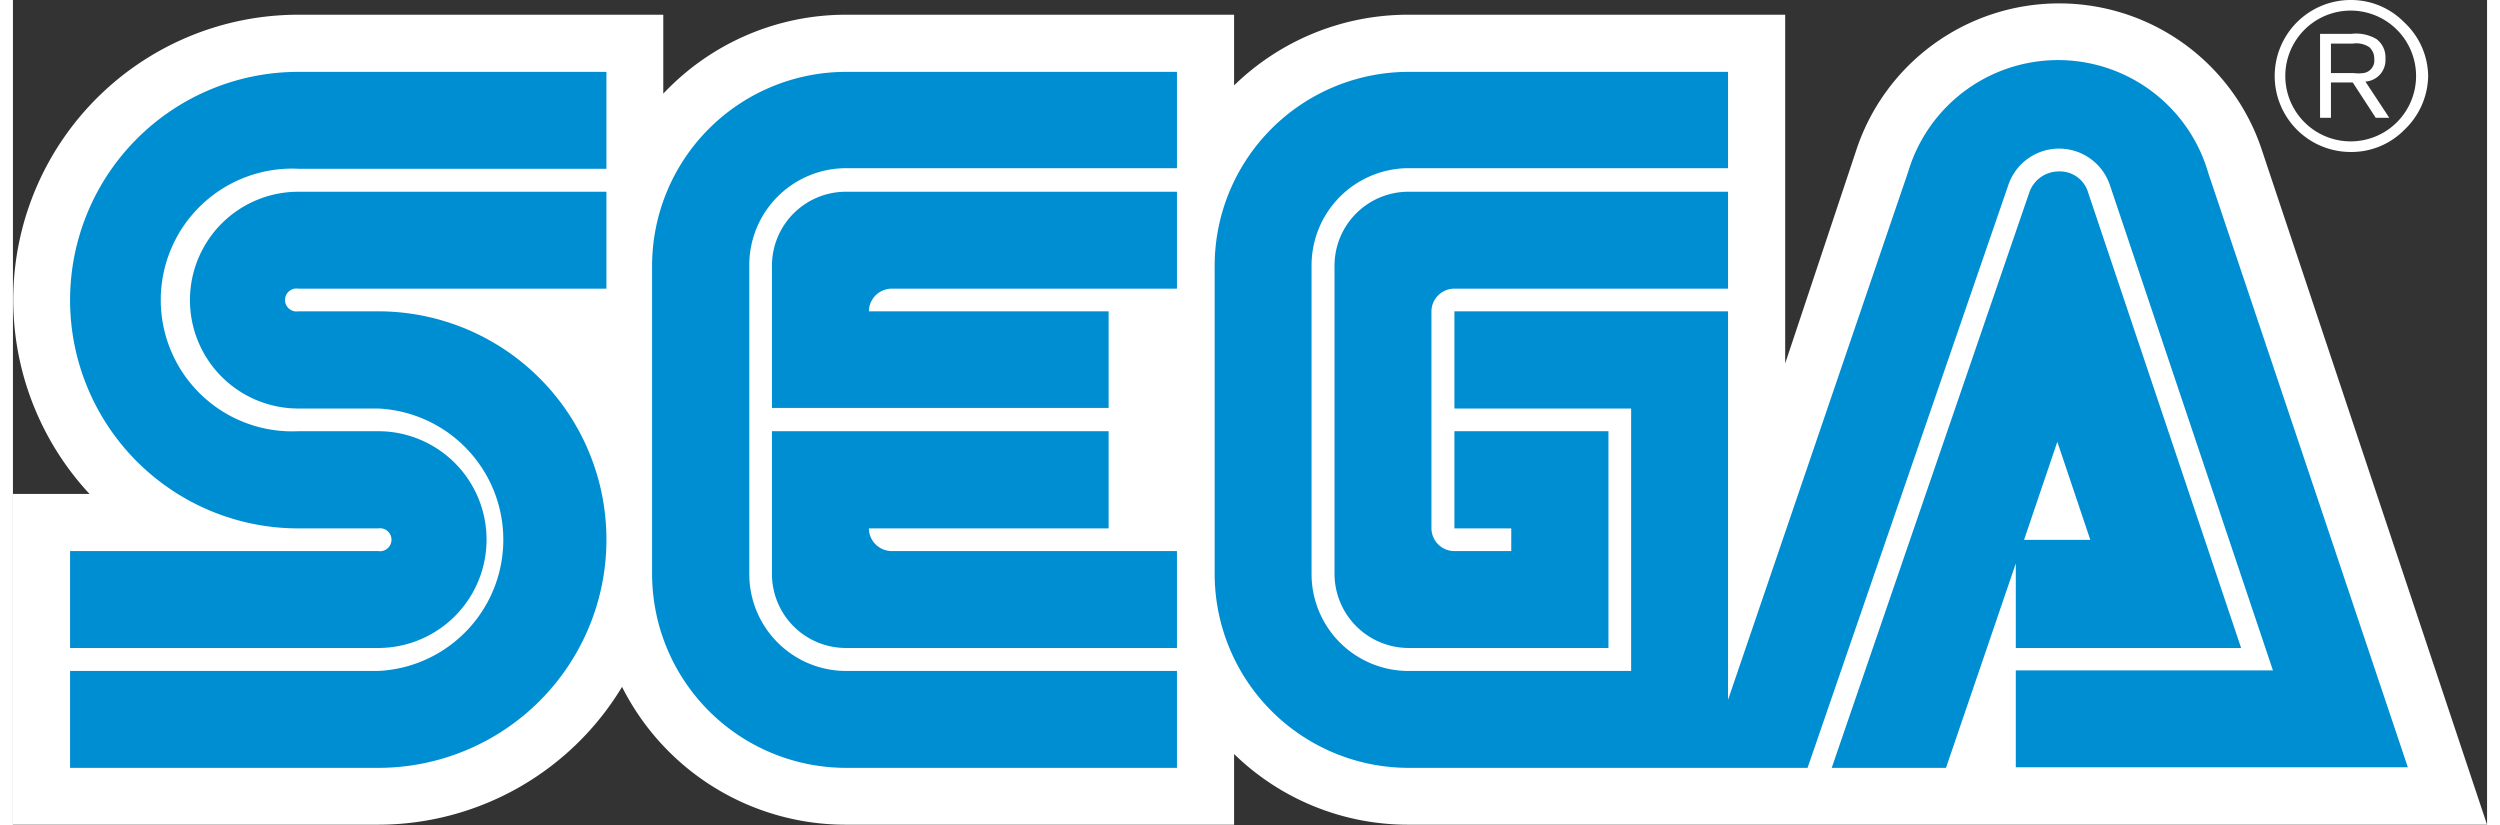
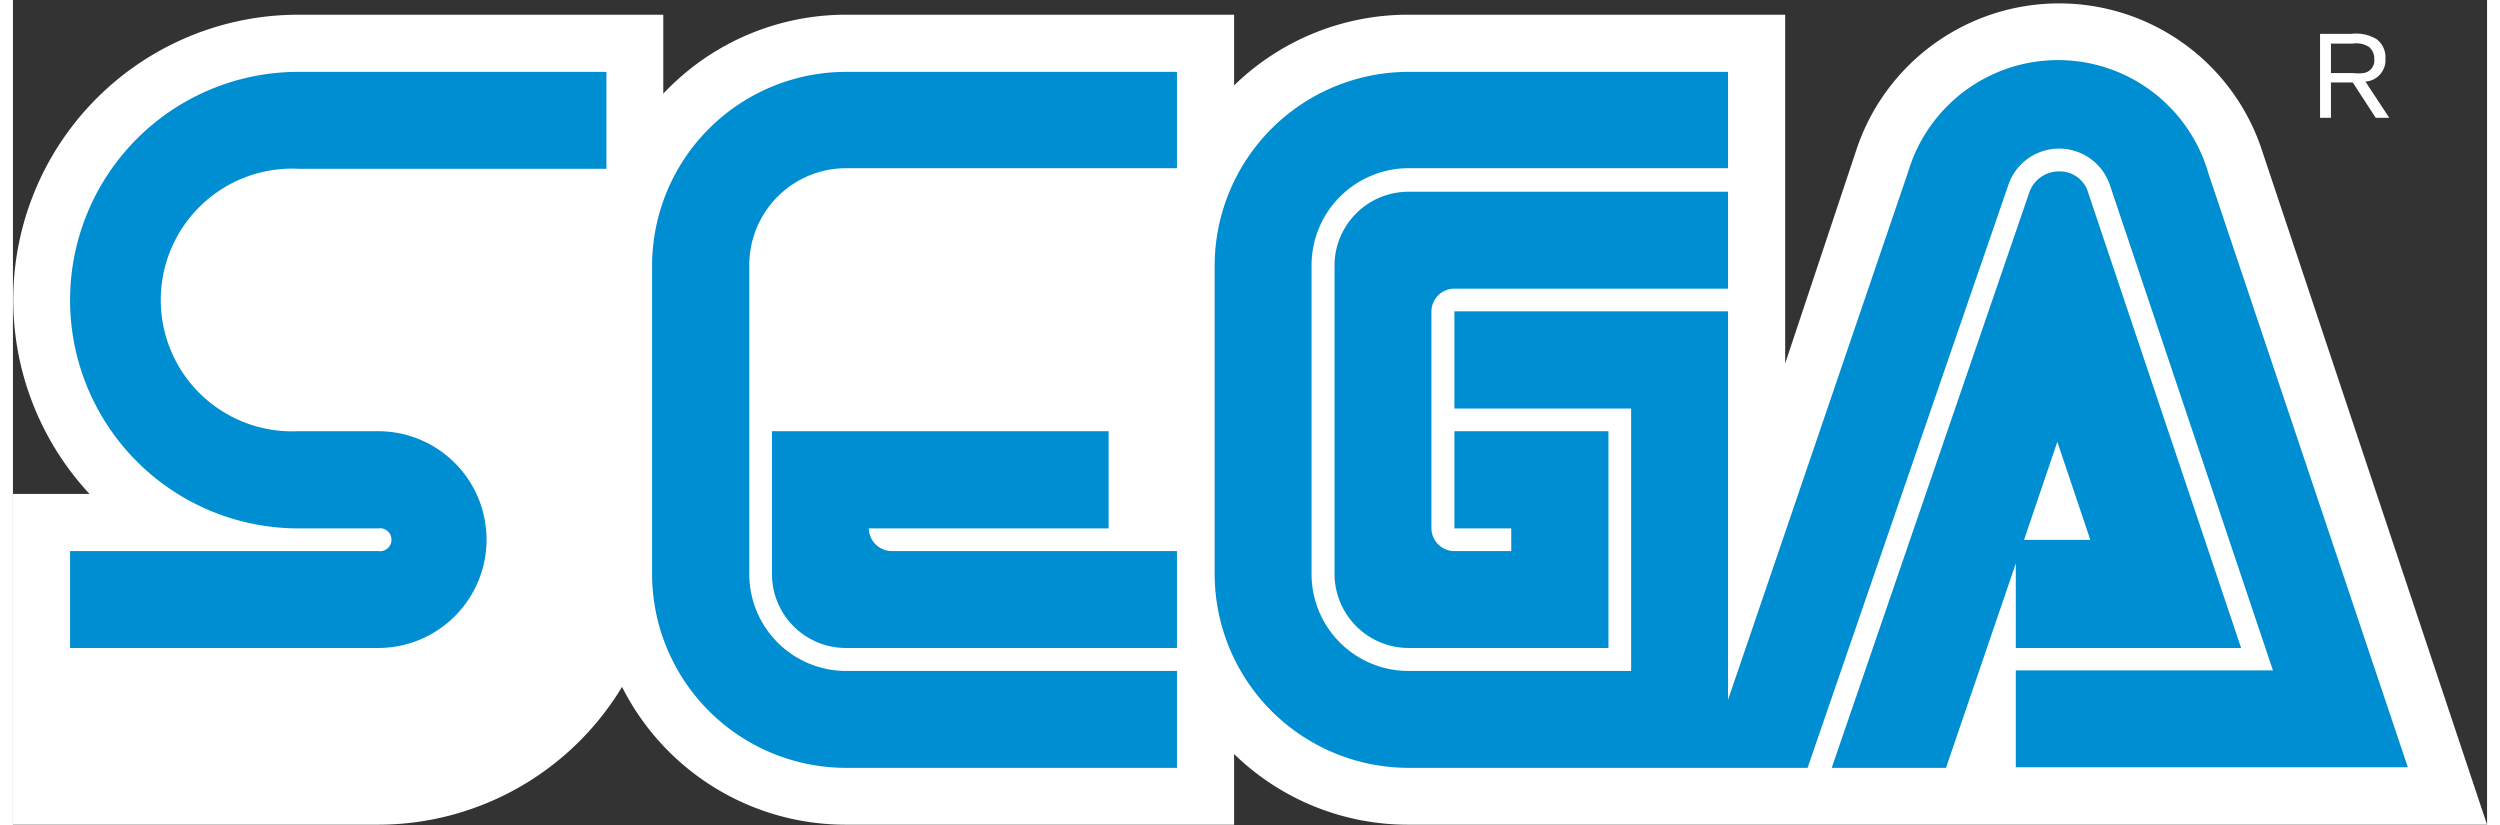
<svg xmlns="http://www.w3.org/2000/svg" width="100" height="33" viewBox="0 0 84 28.01">
  <rect x="0" y="0" width="84" height="28.01" fill="#333333" stroke="none" />
  <defs>
    <style>.cls-1{fill:#fff;}.cls-2{fill:#008ed2;}</style>
  </defs>
  <title>icon_segalogo</title>
  <g id="レイヤー_2" data-name="レイヤー 2">
    <g id="icon_segalogo.png">
      <path class="cls-1" d="M76.37,5.14a7.25,7.25,0,0,0-13.8,0l-2.4,7.2V.5H47.38a8.46,8.46,0,0,0-5.92,2.4V.5H28.28a8.51,8.51,0,0,0-6.2,2.68V.5H9.69A9.68,9.68,0,0,0,2.6,16.77H0V28H12.4a9.68,9.68,0,0,0,8.28-4.68A8.5,8.5,0,0,0,28.28,28H41.46v-2.4A8.46,8.46,0,0,0,47.38,28H84Z" />
      <path class="cls-2" d="M12.4,18.71H1.94V22H12.4a3.68,3.68,0,0,0,0-7.36H9.69a4.46,4.46,0,1,1,0-8.91H20.15V2.44H9.69a7.75,7.75,0,0,0,0,15.5H12.4a.39.39,0,1,1,0,.77Z" />
-       <path class="cls-2" d="M9.69,9.8H20.15V6.51H9.69a3.68,3.68,0,0,0,0,7.36H12.4a4.46,4.46,0,0,1,0,8.91H1.94v3.29H12.4a7.75,7.75,0,0,0,0-15.5H9.69a.39.39,0,1,1,0-.77Z" />
      <path class="cls-2" d="M47.39,6.51A2.51,2.51,0,0,0,44.87,9V19.49A2.52,2.52,0,0,0,47.39,22h6.78V14.64H48.94v3.3h1.93v.77H48.94a.78.78,0,0,1-.78-.77V10.57a.78.78,0,0,1,.78-.77h9.29V6.51Z" />
      <path class="cls-2" d="M68,22h7.65L70.46,6.55a1,1,0,0,0-1-.73,1.06,1.06,0,0,0-1,.71L61.75,26.07h3.88L68,19.13Zm1.41-7,1.12,3.33H68.28Z" />
      <path class="cls-2" d="M74.54,5.89a5.31,5.31,0,0,0-10.19-.07L58.23,23.76V10.57H48.94v3.3h6v8.91H47.39a3.29,3.29,0,0,1-3.3-3.29V9a3.3,3.3,0,0,1,3.3-3.29H58.23V2.44H47.38A6.59,6.59,0,0,0,40.8,9V19.49a6.59,6.59,0,0,0,6.59,6.58H60.93L67.74,6.3a1.82,1.82,0,0,1,3.46,0l5.53,16.46H68v3.29H81.31Z" />
      <path class="cls-2" d="M28.28,22.78A3.29,3.29,0,0,1,25,19.49V9a3.29,3.29,0,0,1,3.29-3.29H39.52V2.44H28.28A6.59,6.59,0,0,0,21.7,9V19.49a6.59,6.59,0,0,0,6.58,6.58H39.52V22.78Z" />
      <path class="cls-2" d="M29.06,17.94H37.2v-3.3H25.77v4.85A2.51,2.51,0,0,0,28.28,22H39.52V18.71H29.83A.78.78,0,0,1,29.06,17.94Z" />
-       <path class="cls-2" d="M37.2,10.57H29.06a.78.78,0,0,1,.77-.77h9.69V6.51H28.28A2.51,2.51,0,0,0,25.77,9v4.85H37.2Z" />
-       <path class="cls-1" d="M79.37,5.16a2.52,2.52,0,0,0,1.82-.75A2.57,2.57,0,0,0,82,2.58,2.53,2.53,0,0,0,81.19.76,2.53,2.53,0,0,0,79.37,0a2.58,2.58,0,1,0,0,5.16ZM77.15,2.58A2.22,2.22,0,1,1,79.37,4.8a2.22,2.22,0,0,1-2.22-2.22Z" />
      <path class="cls-1" d="M78.7,2.8V4h-.37V1.15h1.06a1.35,1.35,0,0,1,.86.18.77.77,0,0,1,.3.66.73.73,0,0,1-.68.78L80.68,4h-.46L79.44,2.8Zm0-.32h.76a1.34,1.34,0,0,0,.35,0A.43.43,0,0,0,80.17,2a.51.51,0,0,0-.17-.4.8.8,0,0,0-.56-.12H78.7Z" />
    </g>
  </g>
</svg>